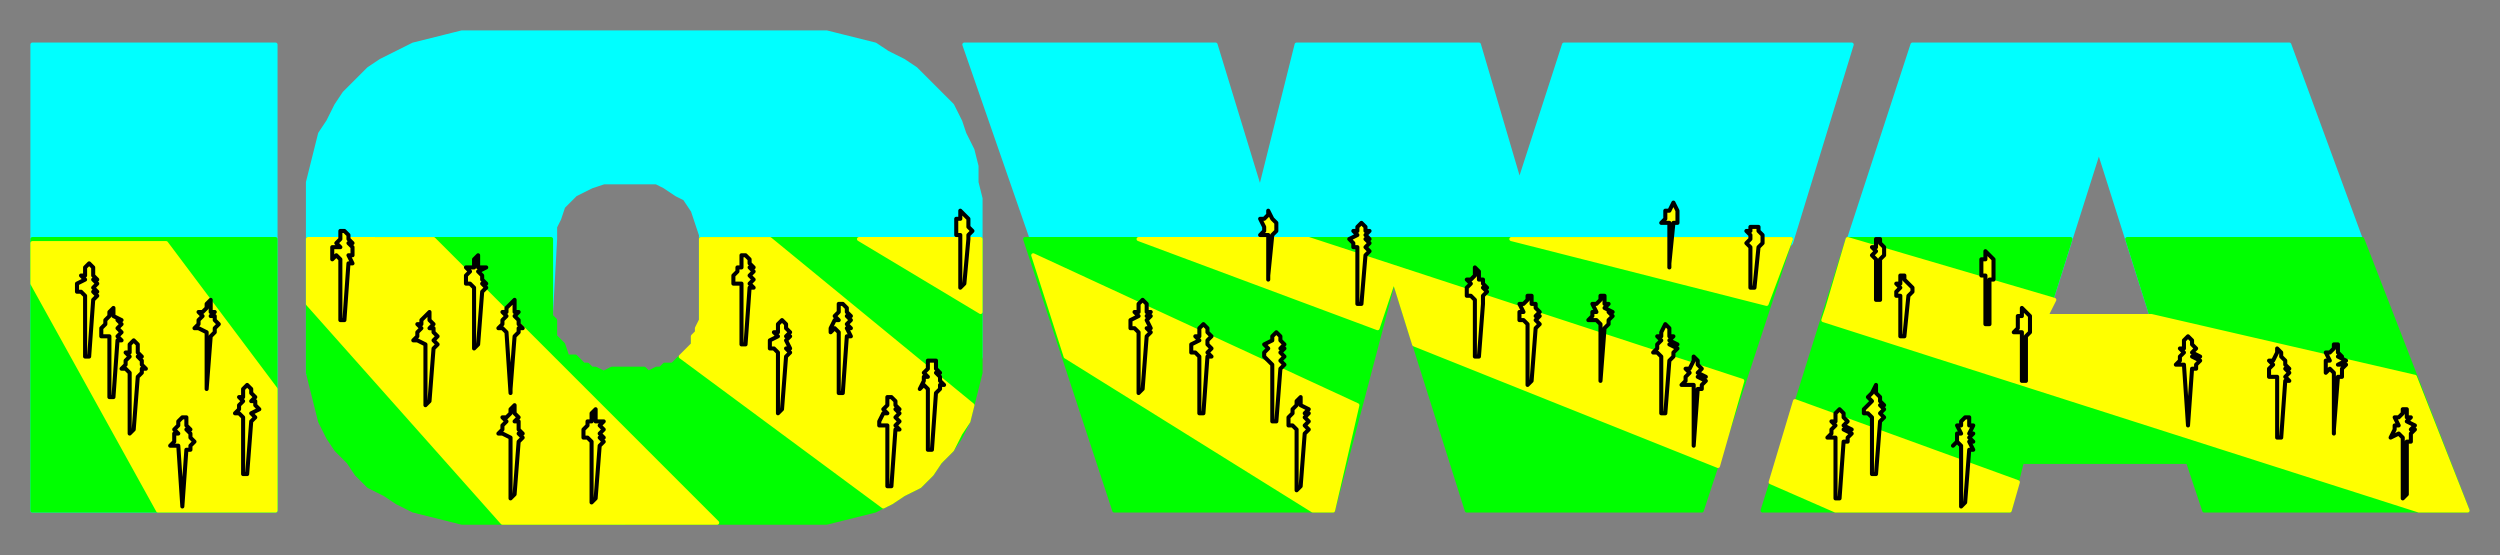
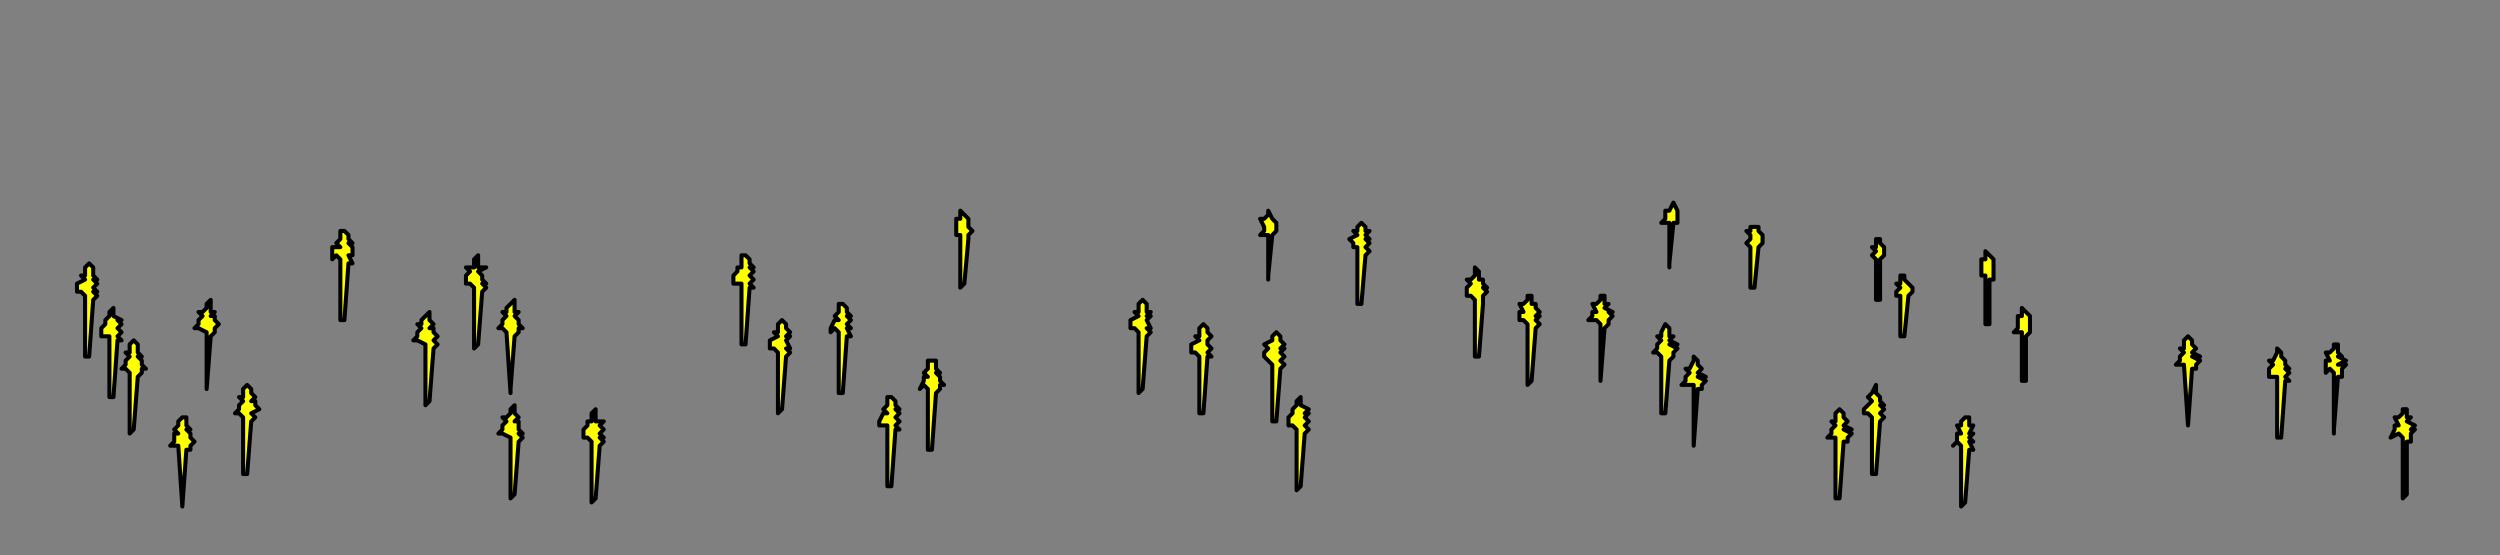
<svg xmlns="http://www.w3.org/2000/svg" fill-rule="evenodd" height="137" preserveAspectRatio="none" stroke-linecap="round" width="617">
  <rect width="100%" height="100%" fill="#808080" stroke="none" />
  <style>.brush3{fill:#ff0}</style>
-   <path d="M8 11v115h60V11H8zm230 0 17 49 73 65 15-60 20 60 79-65 15-49h-71l-11 34-10-34h-45l-9 36-11-36h-62zm284 101 20 1 2 12 39-65-18-49h-93l-16 49 39 63 3-11h25l-1-34h-17l13-41 13 41h-9l1 35-1-1zm-368 16h51l4-1 3-1 4-1 3-1 4-3 2-2 5-4 2-1 3-4 2-3 1-3 2-5 1-4v-3l1-4V49l-1-4v-4l-1-4-2-4-1-3-2-4-3-3-3-3-3-3-3-2-4-2-3-2-4-1-4-1-4-1h-90l-4 1-4 1-4 1-4 2-4 2-3 2-3 3-3 3-2 3-2 4-2 3-1 4-1 4-1 4v47l2 4 1 4 2 4 1 3 3 3 2 3 3 3 3 3 3 2 3 2 4 2 5 1 3 1 4 1h6l33 1V93l-8-1-4-2-2-1-2-2-1-4-1-1v-5l1-18v-3l1-2 1-3 3-3 2-1 2-1 3-1h13l2 1 3 2 2 1 2 3 1 3 1 3v22l-1 4-1 3-3 3-3 1-3 2h-8v35z" style="stroke:#0ff;stroke-width:1;stroke-linejoin:round;fill:#0ff" />
-   <path d="M8 59v67h60V59H8zm245 0 22 67h54l15-57 18 57h58l22-67H253zm278 19-6-19h58l26 67h-65l-4-12h-41l-3 12h-61l21-67h55l-6 19h26zM76 59v33l1 4 1 4 1 4 2 4 2 3 3 3 2 3 3 3 4 2 3 2 4 2 4 1 4 1 4 1h90l4-1 4-1 4-1 4-2 3-2 4-2 3-3 2-3 3-3 2-3 2-4 1-4 1-4 1-4V59h-69v21l-1 2v1l-1 1v1l-1 2-1 1h-1l-1 1-1 1h-2l-1 1h-1l-2 1-1-1h-8l-2 1-2-1h-1l-1-1h-1l-1-1-1-1h-2l-1-3-1-1-1-1v-4l-1-1V59H76z" style="stroke:#0f0;stroke-width:1;stroke-linejoin:round;fill:#0f0" />
-   <path class="brush3" d="M8 60v10l31 56h29V96L41 60H8zm169 69-70-70H76v16l48 54h53zm13-70h-17v20l-1 2v1l-1 1v2l-1 1-1 1-1 1 50 37 2-1 3-2 4-2 3-3 2-3 3-3 2-4 2-3 1-4-50-41zm52 18V59h-30l30 18zm13-14 8 25 61 38h5l6-26-80-37zm175 31L323 59h-42l59 22 4-12 5 16 75 30 6-21zm6-19 6-16h-69l63 16zm62 44-55-20-6 20 16 7h43l2-7zm99 7h12l-13-33-65-15h-26l2-4-51-15-5 17-1 3 147 47z" style="stroke:#ff0;stroke-width:1;stroke-linejoin:round" />
  <path class="brush3" d="M32 107V92l-1-1h-1l1-1v-1l1-1-1-1h1v-2l1-1 1 1v2l1 1h-1l1 1v1l1 1h-1v1l-1 1-1 13-1 1zm28 10v-14l-1-1h-1l1-1v-1l1-1-1-1h1v-2l1-1 1 1v1l1 1-1 1h1v1l1 1-2 1 1 1-1 1-1 13h-1zm-9-21V82l-2-1h-1l1-1v-1l1-1-1-1h1l1-1v-1l1-1v3h1l-1 1h1v1l1 1-1 1v1l-1 1-1 13h0zm33-17V64l-1-1-1 1v-3h2l-1-1 1-1v-2h1l1 1v1l1 1h-1l1 1v2h-1l1 2h-1l-1 14h-1zm62 45v-15l-1-1h-1v-2l1-1v-1h1v-2l1-1v3h2l-1 1 1 1-1 1 1 1h-1l1 1-1 1-1 13-1 1zm-20-1v-15l-2-1h-1l1-1v-1l1-1-1-1h1l1-1v-1l1-1v2l1 1-1 1h1v2l1 1h-1l1 1-1 1-1 13-1 1zm57-38V70h-2v-2l1-1v-1h1v-3h1l1 1v1l1 1h-1l1 1-1 1 1 1-1 1 1 1h-1l-1 14h-1zm9 17V87l-1-1h-1v-2l2-1-1-1h1v-2l1-1 1 1v1l1 1-1 1h1l-1 1 1 2h-1l1 1-1 1-1 13-1 1zm27 18v-15h-2v-1l1-2h1l-1-1 1-1v-2h1l1 1v1l1 1h-1l1 1-1 1 1 1-1 1 1 1h-1l-1 14h-1zm10-9V96l-1-1-1 1 1-2v-1h1l-1-1 1-1v-2h2v2l1 1h-1l1 1v1l1 1h-1v1l-1 1-1 14h-1zm67-9V88l-1-1h-1v-2l2-1-1-1h1v-2l1-1 1 1v1l1 1-1 1h0v1l1 1-1 1 1 1h-1l-1 14h-1zm24 19v-15l-1-1h-1v-2l1-1v-1h0l1-1v-1l1-1v2l2 1-1 1h1l-1 1 1 1-1 1 1 1-1 1-1 13-1 1zm-6-17V90l-2-2v-1l1-1-1-1 2-1v-1l1-1 1 1v1l1 1-1 1h1l-1 1 1 1-1 1 1 1-1 1-1 13h-1zm-33-7V82l-1-1h-1v-2l2-1-1-1h1v-2l1-1 1 1v2h1l-1 1h1l-1 1 1 2h-1l1 1-1 1-1 13-1 1zm-44-26V58h-1v-4h1v-2l1 1 1 1v2l1 1-1 1v1l-1 11-1 1zm98 4V61h-1v-1l-1-1 2-1-1-1h1v-1l1-1 1 1v1h1l-1 1 1 1h-1l1 1-1 1 1 1-1 1-1 12h-1zm-22-6V58h-2l1-1v-1l-1-2h1l1-1v-1l1 2 1 1v2l-1 1-1 10v1zm64 26V80l-1-1h-1v-2h1l-1-2h1l1-1v-1h1v2h1v1l1 1-1 1h1l-1 1 1 1-1 1-1 13-1 1zm18-1V80l-1-1h-2l1-1v-1h1l-1-2h1l1-1v-1h1v2h1l-1 1 2 1h-1l1 1-1 1v1l-1 1-1 13h0zm23 16V95h-3l1-1v-1l1-1-1-1h1l1-2v-1l1 1v1l1 1-1 1 2 1h-2l2 1-1 1v1h-1l-1 14h0zm-8-8V88l-1-1h-1l1-1v-1l1-1-1-1h1v-1l1-2 1 1v2h1l-1 1 2 1h-2l2 1-1 1v1l-1 1-1 13h-1zm74 23v-15l-1-1-1 1 1-1v-2h1l-1-2h1v-1l1-1h1v2h1l-1 2h1l-1 1 1 1h-1l1 2h-1l-1 13-1 1zm-31-2v-15h-2l1-1v-1l1-1-1-1h1v-2l1-1 1 1v1l1 1-1 1 2 1h-2l2 1-1 1v1h-1l-1 14h-1zm9-6v-14l-1-1h-1v-1l1-1 1-1-1-1h0l1-1 1-2v2l1 1v1l1 1h-1l1 1-1 1 1 1-1 1-1 13h-1zm131 6v-15l-1-1-2 1 1-2v-1h1l-1-2h1l1-1v-1h1v2h1l-1 1 2 1-1 1h1l-1 1v2h-1v13l-1 1zm-17-16V92l-1-1-1 1v-3h1l-1-2h1l1-1v-1h1v2l1 1h-1l2 1-2 1h2l-1 1v2h-1l-1 13v1zm-14 1V93h-2v-2l1-1-1-1h1l1-2v-1l1 1v1l1 1v1l1 1h-1l1 1-1 1 1 1h-1l-1 14h-1zm-22-3-1-15h-2l1-1v-1l1-1-1-1h1v-2l1-1 1 1v1l1 1-1 1 2 1h-2l2 1-1 1v1h-1l-1 14h0zm-41-11V82h-2l1-1v-3h1v-2l1 1 1 1v4l-1 1v11h-1zm-9-14V68h-1v-4h1v-2l1 1 1 1v2h0v3h-1v11h-1zm-58-9V61l-1-1 1-1v-1l-1-1h1v-1h2v1l1 1v2l-1 1-1 10h-1zm-20-5V55h-2l1-1v-2h1l1-2 1 2v3h-1l-1 10v1zm51 8V64l-1-1h0l1-1-1-1h1v-2h1v1l1 1v2l-1 1v10h-1zm6 9V73h-1v-1l1-1-1-1h1v-2h1v1l1 1 1 1v1l-1 1-1 10h-1zm-105 5V74l-1-1h-1v-2l1-1-1-1h1l1-1v-2l1 1v2h1v1l1 1h-1l1 1-1 1v2l-1 13h-1zm-157 9V82l-1-1-1 1v-1l1-2h1l-1-1 1-1h0v-2h1l1 1v1l1 1h-1l1 1-1 1 1 1h-1l1 2h-1l-1 14h-1zm-81 0-1-15-1-1h-1l1-1v-1l1-1-1-1h1v-1l1-1 1-1v3h1l-1 1 1 1v1l1 1h-1v1l-1 1-1 13v1zm-9-11V71l-1-1h-1v-2l1-1-1-1h2v-2l1-1v3h2l-2 1 1 1v1l1 1h-1l1 1-1 1-1 13-1 1zm-12 14V85l-2-1h-1l1-1v-1l1-1-1-1h1v-1l1-1 1-1v2l1 1-1 1h1v1l1 1-1 1 1 1-1 1-1 13-1 1zm-60 25-1-15h-2l1-1v-2h1l-1-1 1-1v-1l1-1h1v2l1 1h-1l1 1v1l1 1-1 1v1h-1l-1 14h0zM21 88V73l-1-1h-1v-2l2-1-1-1h1v-2l1-1 1 1v2l1 1h-1l1 1-1 1 1 1h-1l1 1-1 1-1 14h-1zm6 10V83h-2v-2l1-1v-1l1-1h0v-1l1-1v2l2 1h-1l1 1-1 1 1 1-1 1 1 1h-1l-1 14h-1z" style="stroke:#000;stroke-width:1;stroke-linejoin:round" />
</svg>